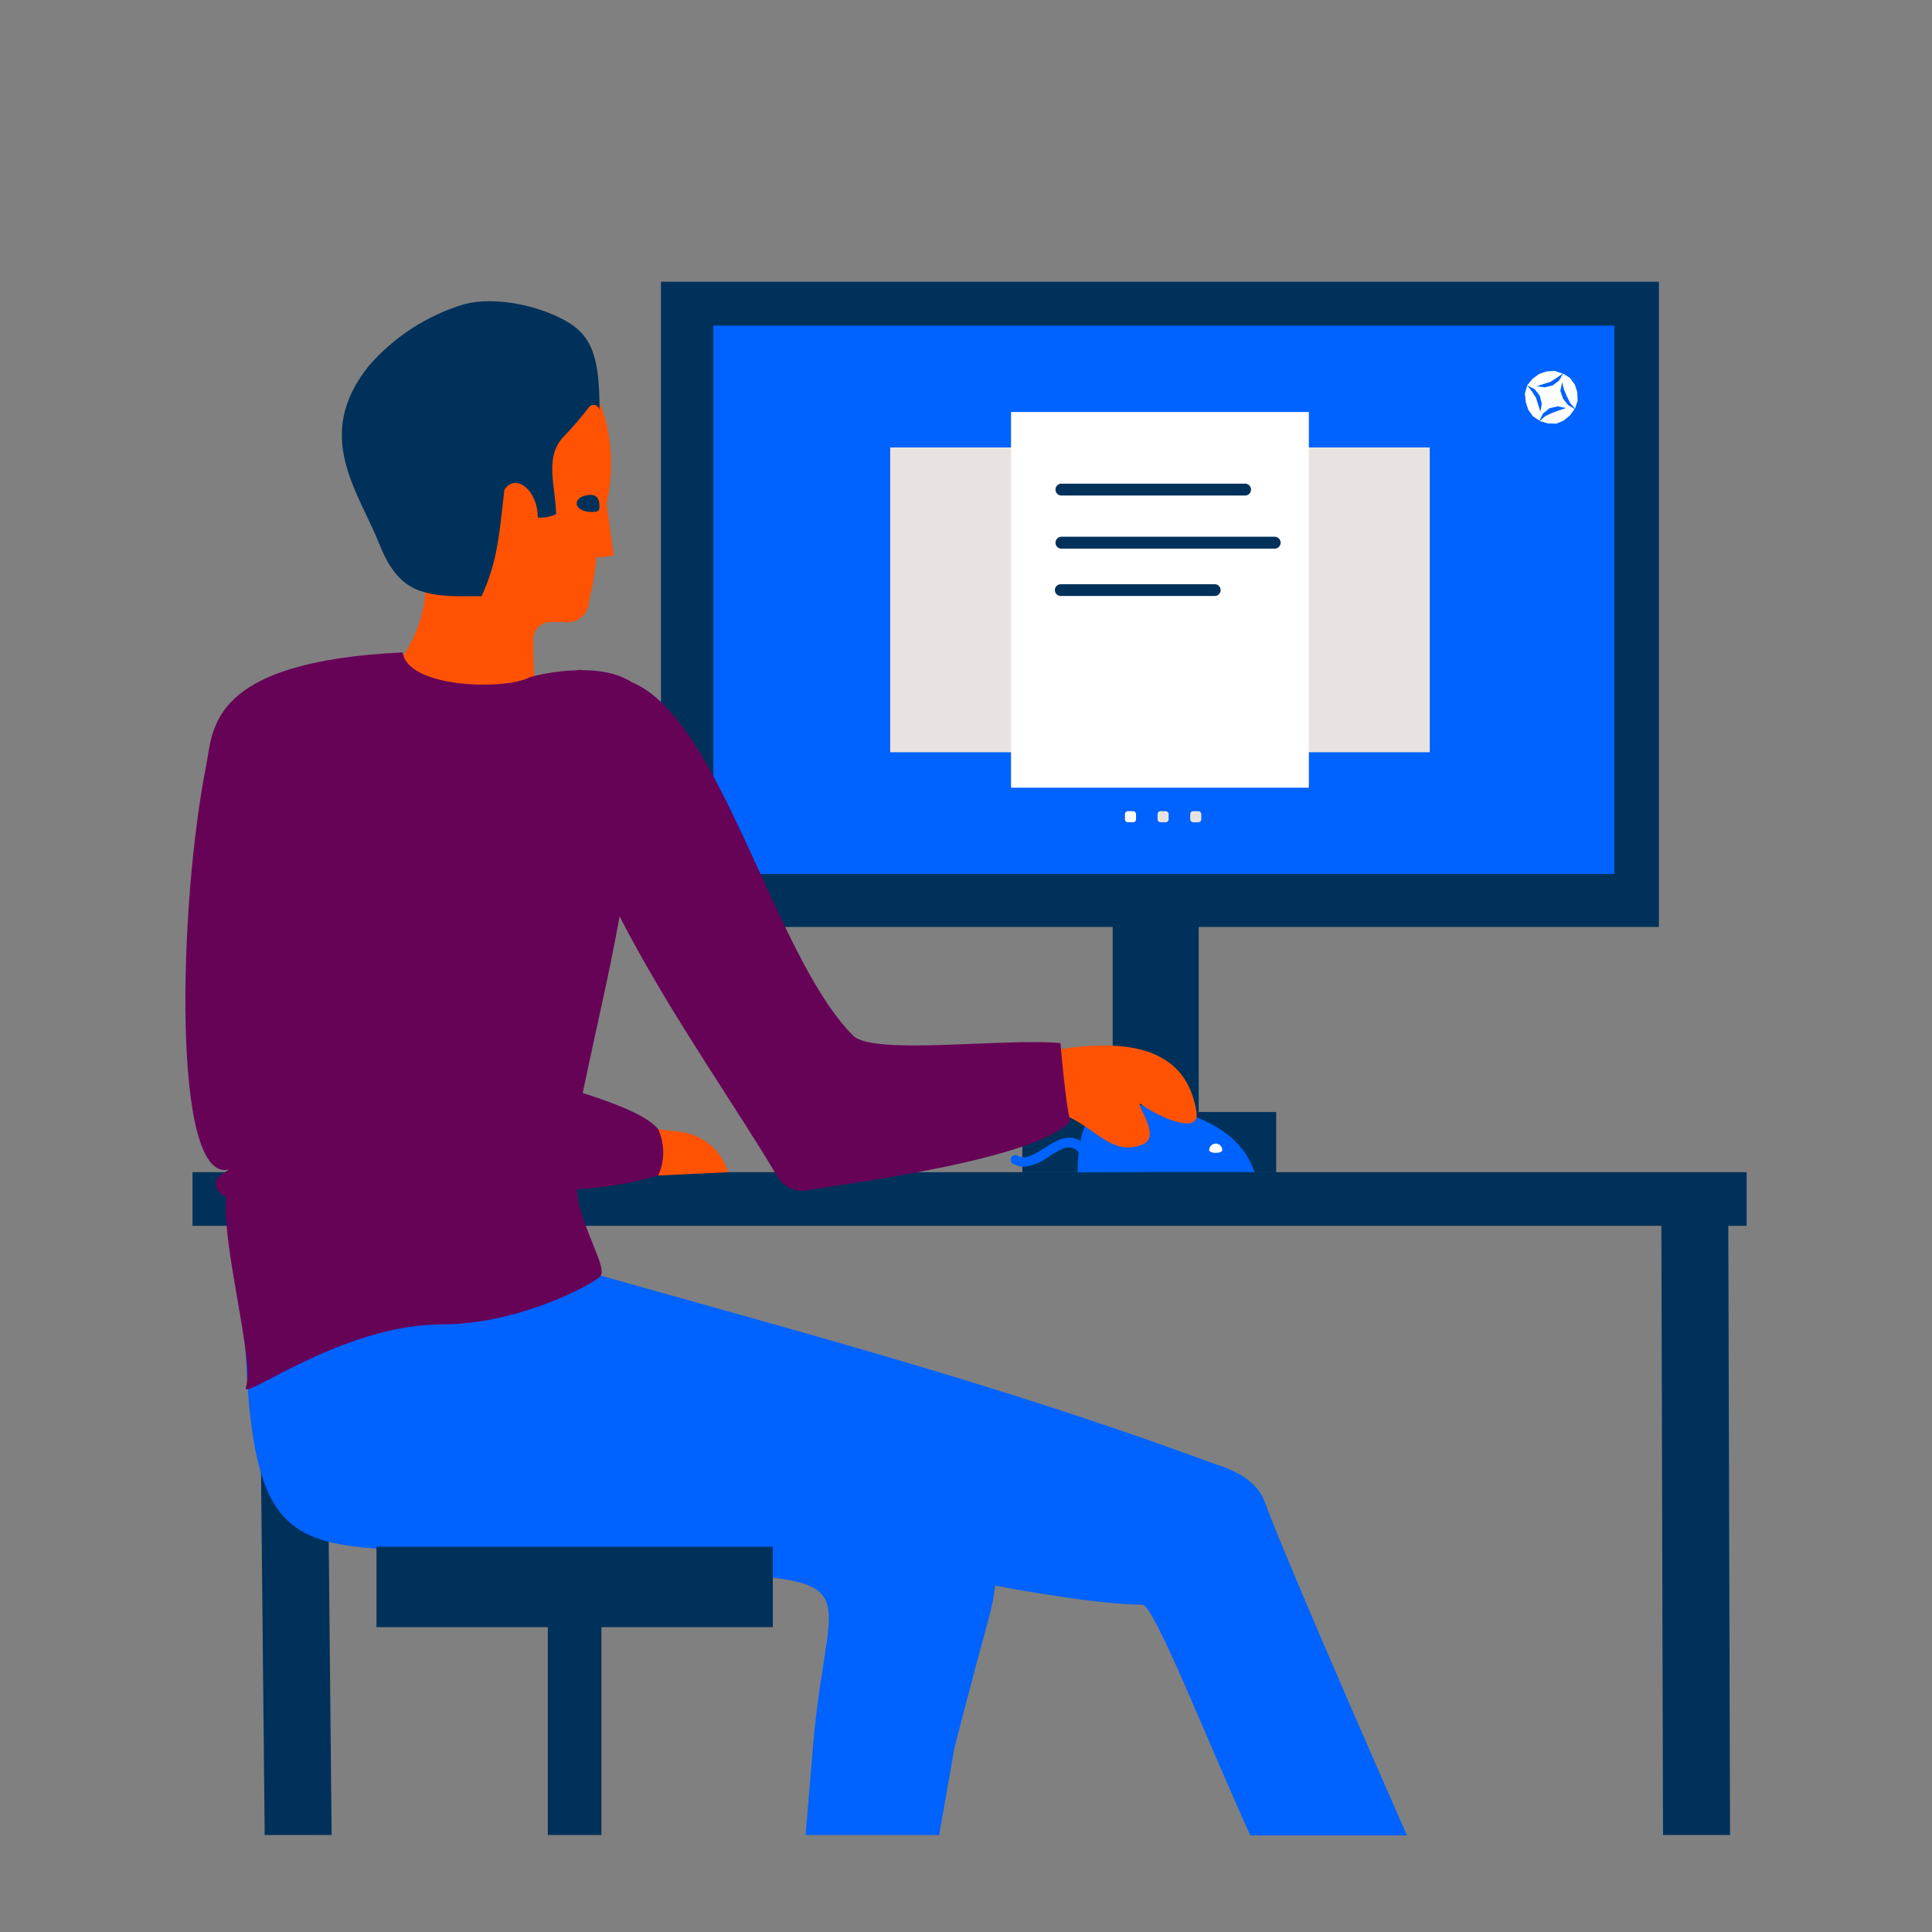
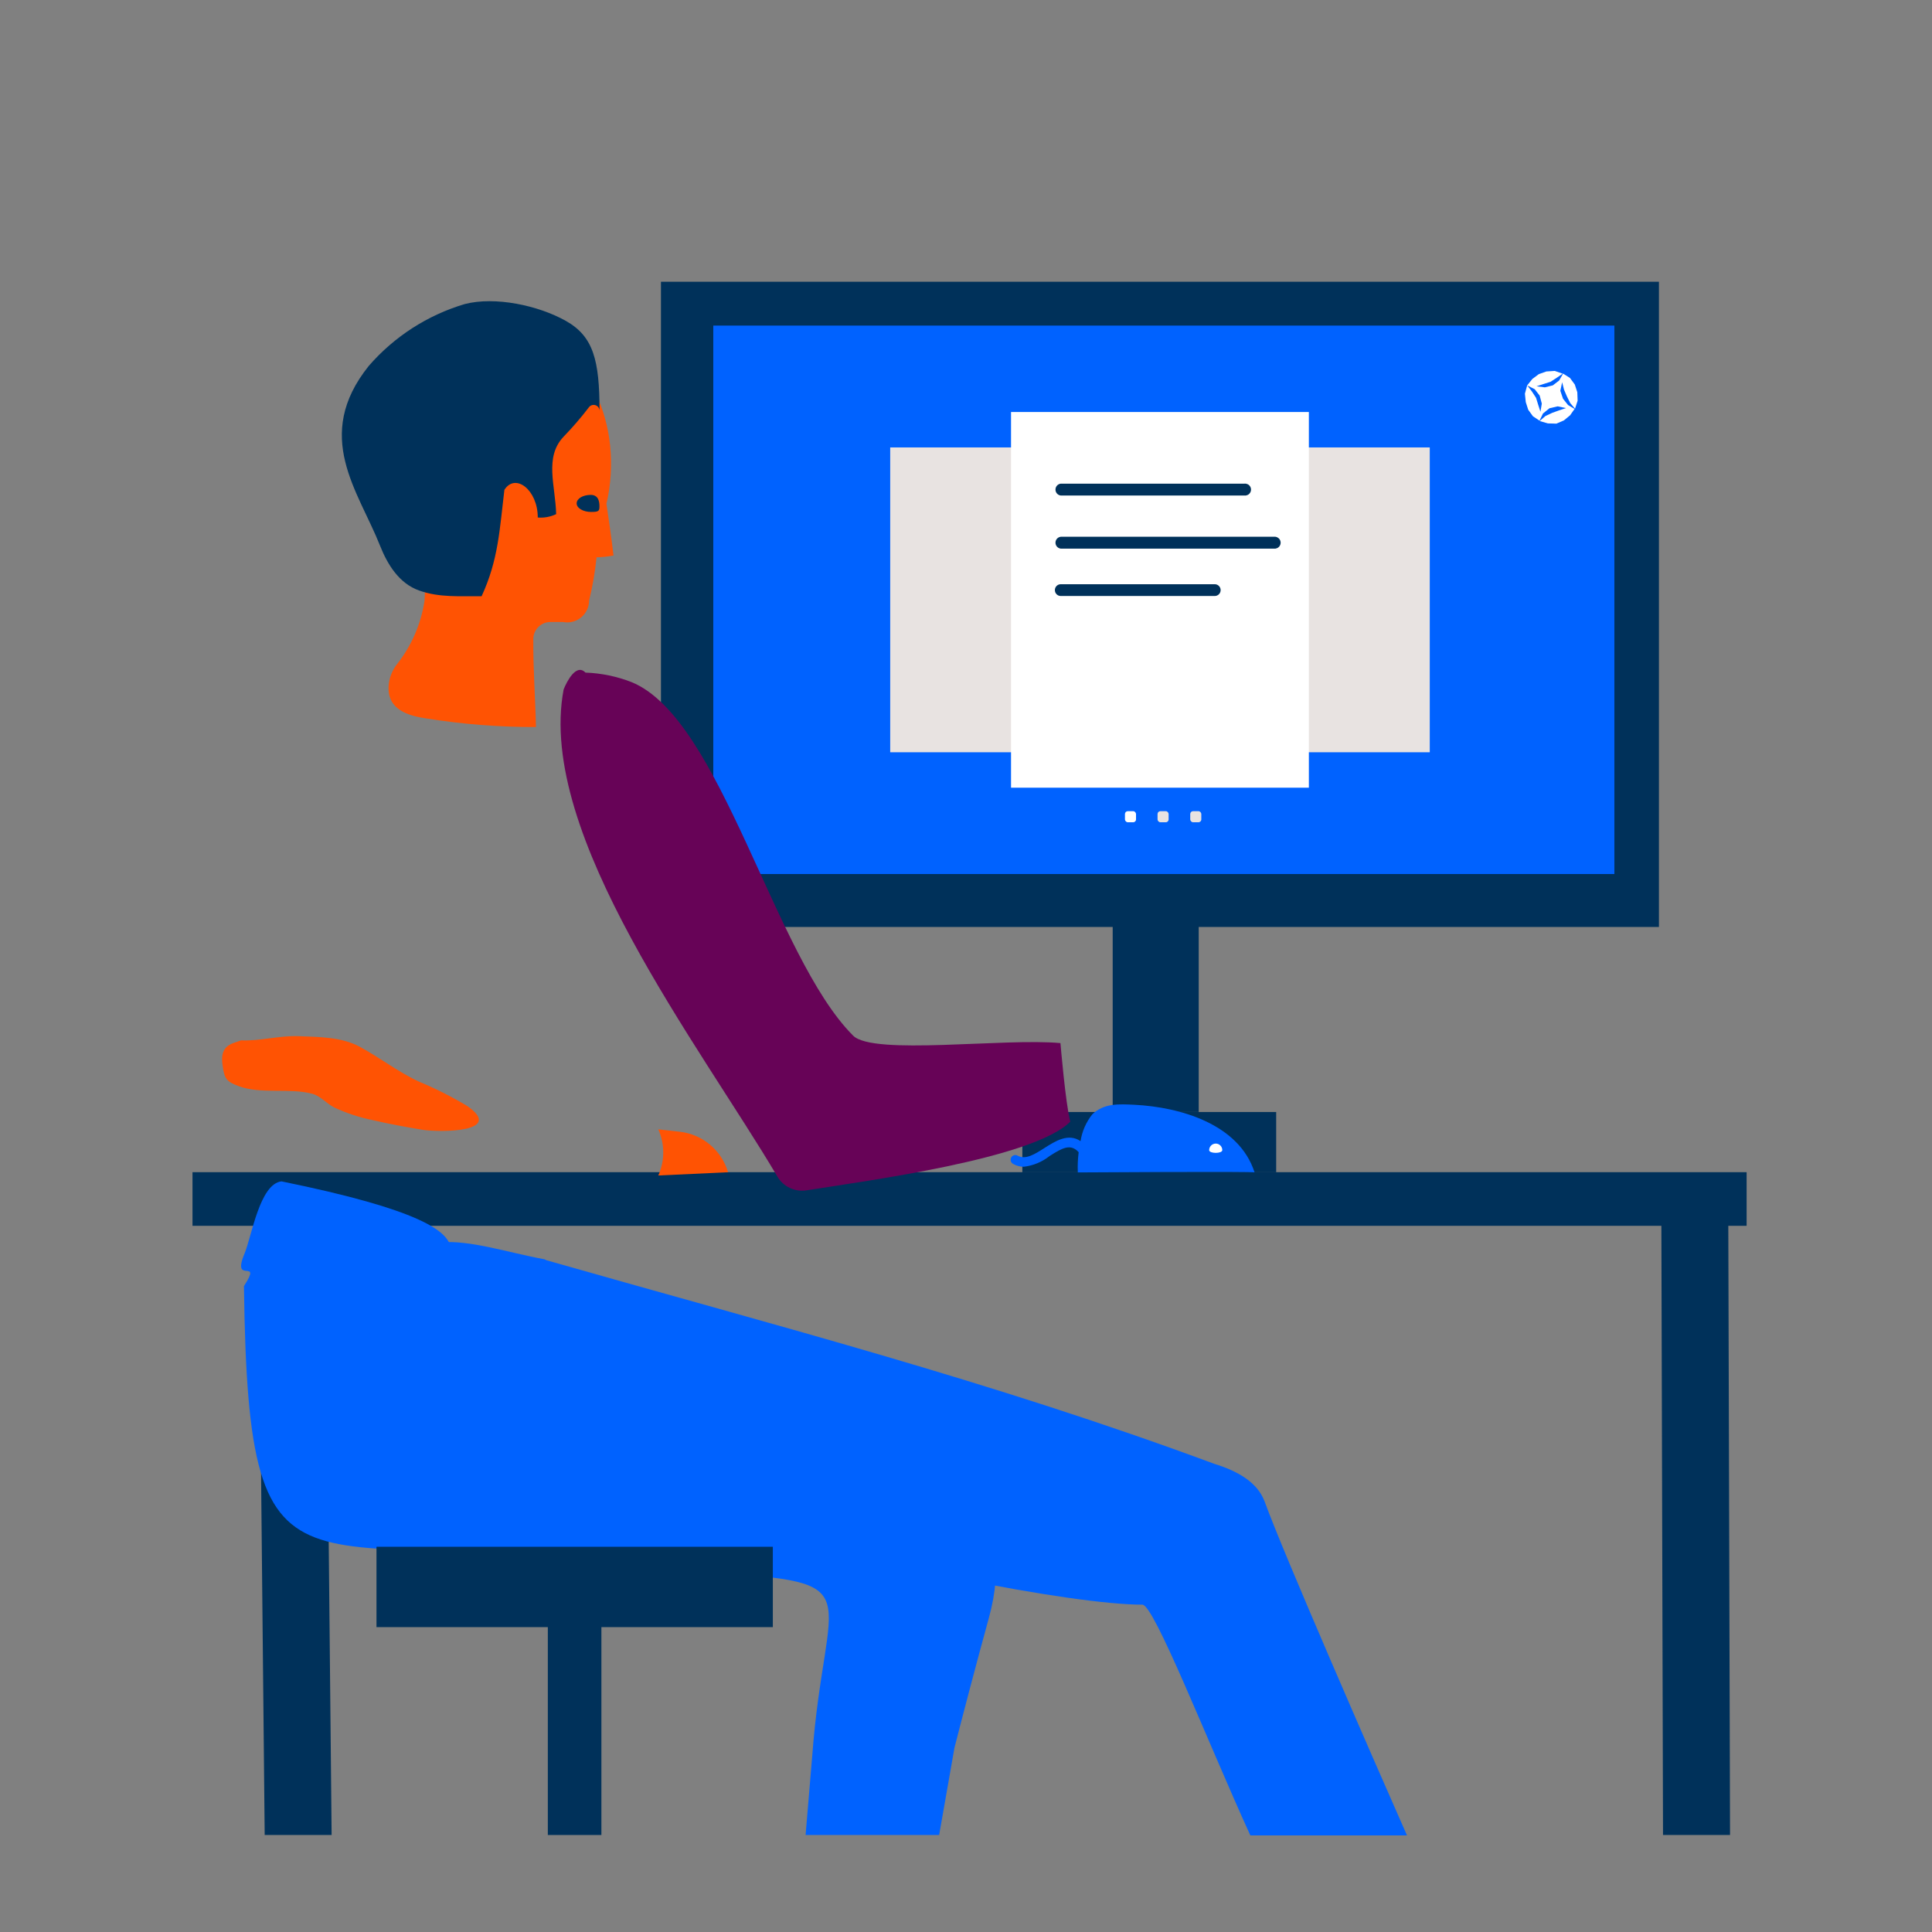
<svg xmlns="http://www.w3.org/2000/svg" width="480px" height="480px" viewBox="0 0 480 480" version="1.1">
  <rect x="0" y="0" width="480" height="480" fill="#808080" stroke="none" />
  <title>illu/alg/wit/Inzicht-Overzicht</title>
  <g id="illu/alg/wit/Inzicht-Overzicht" stroke="none" stroke-width="1" fill="none" fill-rule="evenodd">
    <rect id="bounding-box" x="0" y="0" width="480" height="480" />
    <g id="Inzicht-Overzicht" transform="translate(46.06, 70)" fill-rule="nonzero">
      <g id="Group">
        <polygon id="Path" fill="#00315A" points="383.333 234.555 387.881 234.555 387.881 221.224 1.764 221.224 1.764 234.555 18.179 234.555 19.701 385.902 36.331 385.902 34.828 234.555 366.703 234.555 367.113 385.902 383.762 385.902" />
        <path d="M191.075,364.217 C192.89,357.132 196.169,344.523 199.604,332.031 C206.807,305.915 190.762,296.898 169.272,290.378 C140.541,281.114 112.063,271.081 83.84,260.281 C80.697,259.09 71.875,249.311 75.681,245.505 C82.668,238.517 66.078,245.505 65.921,240.391 C65.765,235.902 58.114,230.476 23.878,223.508 C18.472,224.093 16.461,237.171 14.724,241.367 C11.289,249.545 19.331,242.148 14.548,249.526 C15.7,337.496 28.66,305.974 121.257,319.949 C169.682,323.423 160.45,321.159 156.39,358.986 L156.39,358.986 C156.156,361.211 155.941,363.573 155.746,366.111 L155.746,366.111 L154.087,385.902 L187.269,385.902 L191.075,364.217 Z" id="Path" fill="#0062FF" />
        <path d="M268.095,302.948 C266.28,298.225 261.4,295.453 255.603,293.677 C199.78,272.987 146.846,259.402 89.695,243.104 L89.227,242.87 C70.762,239.474 52.61,230.3 46.032,257.119 C37.171,290.417 203.43,328.674 237.763,328.674 C240.672,328.674 253.788,362.324 264.582,386 L303.502,386 C294.953,366.638 272.916,316.221 268.095,302.948 Z" id="Path" fill="#0062FF" />
        <path d="M101.797,50.807 L95.492,50.182 L95.375,51.783 L101.231,54.086 C101.484,52.72 101.797,50.807 101.797,50.807 Z" id="Path" fill="#00315A" />
        <g>
          <g>
            <path d="M104.607,55.16 C104.881,53.988 105.115,52.817 105.29,51.607 C108.16,31.757 97.483,13.8 81.458,11.496 C65.433,9.193 50.17,23.383 47.262,43.234 C45.31,56.604 51.595,67.788 59.402,75.264 C59.524,76.608 59.524,77.96 59.402,79.304 C58.536,85.005 56.209,90.384 52.649,94.919 C51.367,96.511 50.611,98.461 50.482,100.501 C50.189,106.357 55.381,107.821 59.773,108.484 C68.809,109.935 77.947,110.653 87.099,110.632 C86.943,103.488 86.377,96.071 86.436,88.771 C86.441,87.642 86.894,86.562 87.696,85.768 C88.497,84.973 89.582,84.53 90.71,84.535 L93.833,84.535 C95.417,84.843 97.056,84.429 98.305,83.407 C99.554,82.385 100.283,80.859 100.294,79.246 C101.166,75.702 101.785,72.102 102.148,68.471 C103.563,68.43 104.972,68.28 106.364,68.022 C105.876,63.806 105.251,59.473 104.607,55.16 Z" id="Path" fill="#FF5303" />
            <g transform="translate(118.153, 0)" fill="#00315A" id="Rectangle">
              <rect x="0" y="0" width="247.945" height="160.306" />
              <rect x="112.232" y="153.904" width="21.373" height="52.368" />
              <rect x="89.786" y="206.273" width="63.065" height="14.971" />
            </g>
            <path d="M13.826,188.472 C18.433,188.706 23.293,187.242 28.192,187.437 C33.091,187.632 38.791,187.613 43.338,190.072 C48.257,192.746 52.571,196.123 57.782,198.621 C62.037,200.379 66.154,202.454 70.098,204.828 C79.253,211.269 63.579,211.406 58.836,210.684 C54.698,209.981 50.755,209.279 46.657,208.322 C43.342,207.659 40.118,206.604 37.053,205.18 C35.102,204.223 33.618,202.33 31.588,201.764 C26.025,200.222 18.725,201.94 13.143,199.812 C10.332,198.738 9.688,198.172 9.239,194.679 C8.4,189.331 11.972,189.291 13.826,188.472 Z" id="Path" fill="#FF5303" />
            <g transform="translate(205.022, 204.379)" id="Path">
              <path d="M30.75,0.098 C26.847,-0.078 23.255,-0.331 20.308,2.46 C18.761,4.388 17.751,6.691 17.38,9.135 C14.335,7.066 11.095,9.135 8.421,10.833 C6.04,12.356 3.776,13.8 1.824,12.785 C1.454,12.537 0.977,12.52 0.591,12.74 C0.204,12.961 -0.024,13.381 0.002,13.825 C0.027,14.269 0.302,14.66 0.711,14.835 C1.493,15.269 2.373,15.498 3.268,15.498 C5.607,15.224 7.823,14.305 9.67,12.844 C12.93,10.755 14.921,9.701 16.912,11.887 C16.697,13.55 16.625,15.228 16.697,16.904 C16.697,16.904 61.004,16.611 60.614,16.904 C56.769,4.88 42.091,0.664 30.75,0.098 Z" fill="#0062FF" />
              <path d="M49.332,11.36 C49.332,12.278 52.592,12.278 52.592,11.36 C52.592,10.931 52.421,10.519 52.117,10.215 C51.813,9.911 51.401,9.74 50.972,9.74 C50.074,9.74 49.343,10.462 49.332,11.36 L49.332,11.36 Z" fill="#FFFFFF" />
            </g>
-             <path d="M117.49,210.586 C115.011,207.405 107.73,204.418 98.713,201.549 C105.681,167.977 115.284,133.839 110.834,99.467 C102.226,93.767 86.045,97.983 85.46,98.315 C79.018,101.555 55.225,100.892 53.996,92.089 C5.882,94.372 6.936,111.08 5.199,120 C-1.671,154.373 -3.506,224.288 10.859,220.56 C9.435,221.595 7.229,222.297 7.619,224.581 C7.893,225.911 8.875,226.983 10.176,227.372 C8.81,238.537 17.242,268.186 15.036,274.646 C13.729,278.55 38.615,259.031 63.833,259.031 C81.4,259.031 98.966,250.404 102.87,247.32 C105.447,245.368 98.108,235.219 97.21,225.459 C104.082,225.134 110.89,223.987 117.49,222.044 C120.437,221.946 126.293,221.946 117.49,210.586 Z" id="Path" fill="#670357" />
            <rect id="Rectangle" fill="#0062FF" x="131.153" y="10.891" width="223.878" height="136.259" />
            <rect id="Rectangle" fill="#E8E3E1" x="175.109" y="41.165" width="60.039" height="75.732" />
            <rect id="Rectangle" fill="#E8E3E1" x="249.123" y="41.165" width="60.039" height="75.732" />
            <rect id="Rectangle" fill="#FFFFFF" x="205.128" y="32.362" width="73.995" height="93.338" />
            <polygon id="Path" fill="#FFFFFF" points="342.266 29.063 341.602 27.092 342.051 24.964 342.52 26.819 343.242 28.497 344.062 30.156 345.252 31.542 345.896 29.551 345.818 27.443 345.194 25.53 343.984 23.891 342.285 22.817 341.309 24.535 339.728 25.745 337.757 26.233 335.688 25.979 337.464 25.394 339.182 24.847 340.743 23.832 342.188 22.837 340.216 22.154 338.128 22.29 336.254 22.954 334.654 24.145 333.365 25.745 335.239 26.701 336.469 28.282 336.996 30.273 336.664 32.303 336.098 30.566 335.571 28.849 334.556 27.287 333.365 25.726 332.799 27.814 333.014 29.903 333.619 31.796 334.79 33.416 336.43 34.509 337.289 32.733 338.909 31.425 340.939 30.957 343.008 31.386 341.251 31.971 339.572 32.577 337.874 33.377 336.469 34.606 338.499 35.192 340.626 35.251 342.481 34.45 344.023 33.182 345.135 31.601 343.515 30.625" />
            <g transform="translate(233.43, 131.536)" id="Rectangle">
              <rect fill="#FFFFFF" x="0" y="0" width="2.752" height="2.752" rx="0.7" />
              <rect fill="#E8E3E1" x="8.1" y="0" width="2.752" height="2.752" rx="0.7" />
              <rect fill="#E8E3E1" x="16.22" y="0" width="2.752" height="2.752" rx="0.7" />
            </g>
            <path d="M263.098,53.11 L217.483,53.11 C216.735,53.024 216.17,52.39 216.17,51.636 C216.17,50.883 216.735,50.249 217.483,50.163 L263.098,50.163 C263.665,50.097 264.22,50.363 264.524,50.846 C264.828,51.329 264.828,51.944 264.524,52.427 C264.22,52.91 263.665,53.175 263.098,53.11 L263.098,53.11 Z" id="Path" fill="#00315A" />
            <path d="M270.457,66.305 L217.483,66.305 C216.735,66.218 216.17,65.585 216.17,64.831 C216.17,64.078 216.735,63.444 217.483,63.357 L270.457,63.357 C271.024,63.292 271.578,63.558 271.882,64.041 C272.186,64.524 272.186,65.138 271.882,65.621 C271.578,66.104 271.024,66.37 270.457,66.305 L270.457,66.305 Z" id="Path" fill="#00315A" />
            <path d="M255.74,78.074 L217.483,78.074 C216.675,78.074 216.02,77.419 216.02,76.611 C216.02,75.802 216.675,75.147 217.483,75.147 L255.74,75.147 C256.548,75.147 257.204,75.802 257.204,76.611 C257.204,77.419 256.548,78.074 255.74,78.074 L255.74,78.074 Z" id="Path" fill="#00315A" />
            <path d="M73.592,78.133 C77.769,69.096 78.062,61.581 79.253,51.705 C81.966,47.411 87.548,51.705 87.548,58.575 C89.118,58.702 90.693,58.412 92.115,57.736 C91.959,50.69 89.11,43.624 93.95,38.51 C96.184,36.2 98.283,33.763 100.235,31.21 C100.606,30.692 101.27,30.473 101.876,30.669 C102.483,30.865 102.893,31.432 102.89,32.069 L102.89,32.069 C102.89,19.499 101.367,13.565 94.516,9.72 C87.665,5.875 76.949,3.591 69.396,5.543 C60.154,8.295 51.887,13.624 45.564,20.904 C31.588,38.354 42.987,51.998 48.355,65.563 C50.15,70.091 53.02,74.951 58.114,76.728 C63.208,78.504 67.971,78.074 73.592,78.133 Z" id="Path" fill="#00315A" />
            <path d="M102.87,55.784 C102.87,56.955 102.714,57.19 100.782,57.19 C98.849,57.19 97.21,56.253 97.21,55.062 C97.21,53.871 98.771,52.954 100.704,52.954 C102.636,52.954 102.87,54.633 102.87,55.784 Z" id="Path" fill="#00315A" />
-             <path d="M193.573,199.09 C193.173,197.985 193.38,196.751 194.118,195.837 C194.857,194.922 196.02,194.461 197.184,194.62 C196.403,194.815 195.837,195.03 195.701,195.323 C213.58,191.165 247.308,180.957 251.212,206.331 C252.188,212.694 239.891,206.429 237.549,204.379 C235.265,203.091 242.506,212.031 238.212,214.139 C225.837,219.994 221.934,196.572 199.526,210.235 C194.1,213.397 195.857,202.388 193.573,199.09 Z" id="Path" fill="#FF5303" />
            <path d="M99.396,97.105 C97.112,94.724 94.75,99.311 93.97,101.302 C87.158,137.372 127.834,189.76 147.08,222.317 C148.564,224.844 151.448,226.201 154.341,225.733 C169.058,223.39 210.613,217.925 219.845,208.673 C218.655,204.106 217.405,189.155 217.405,189.155 C203.391,187.847 170.893,192.297 165.896,187.301 C146.162,167.567 133.105,108.484 110.834,99.467 C107.181,98.043 103.314,97.245 99.396,97.105 Z" id="Path" fill="#670357" />
          </g>
          <path d="M117.49,210.586 L122.76,211.172 C128.448,211.778 133.211,215.754 134.822,221.243 L134.822,221.243 L117.49,222.044 C119.13,218.401 119.13,214.229 117.49,210.586 L117.49,210.586 Z" id="Path" fill="#FF5303" />
        </g>
        <polygon id="Path" fill="#00315A" points="103.358 334.256 145.948 334.256 145.948 314.289 47.476 314.289 47.476 334.256 90.046 334.256 90.046 385.902 103.358 385.902" />
      </g>
    </g>
  </g>
</svg>